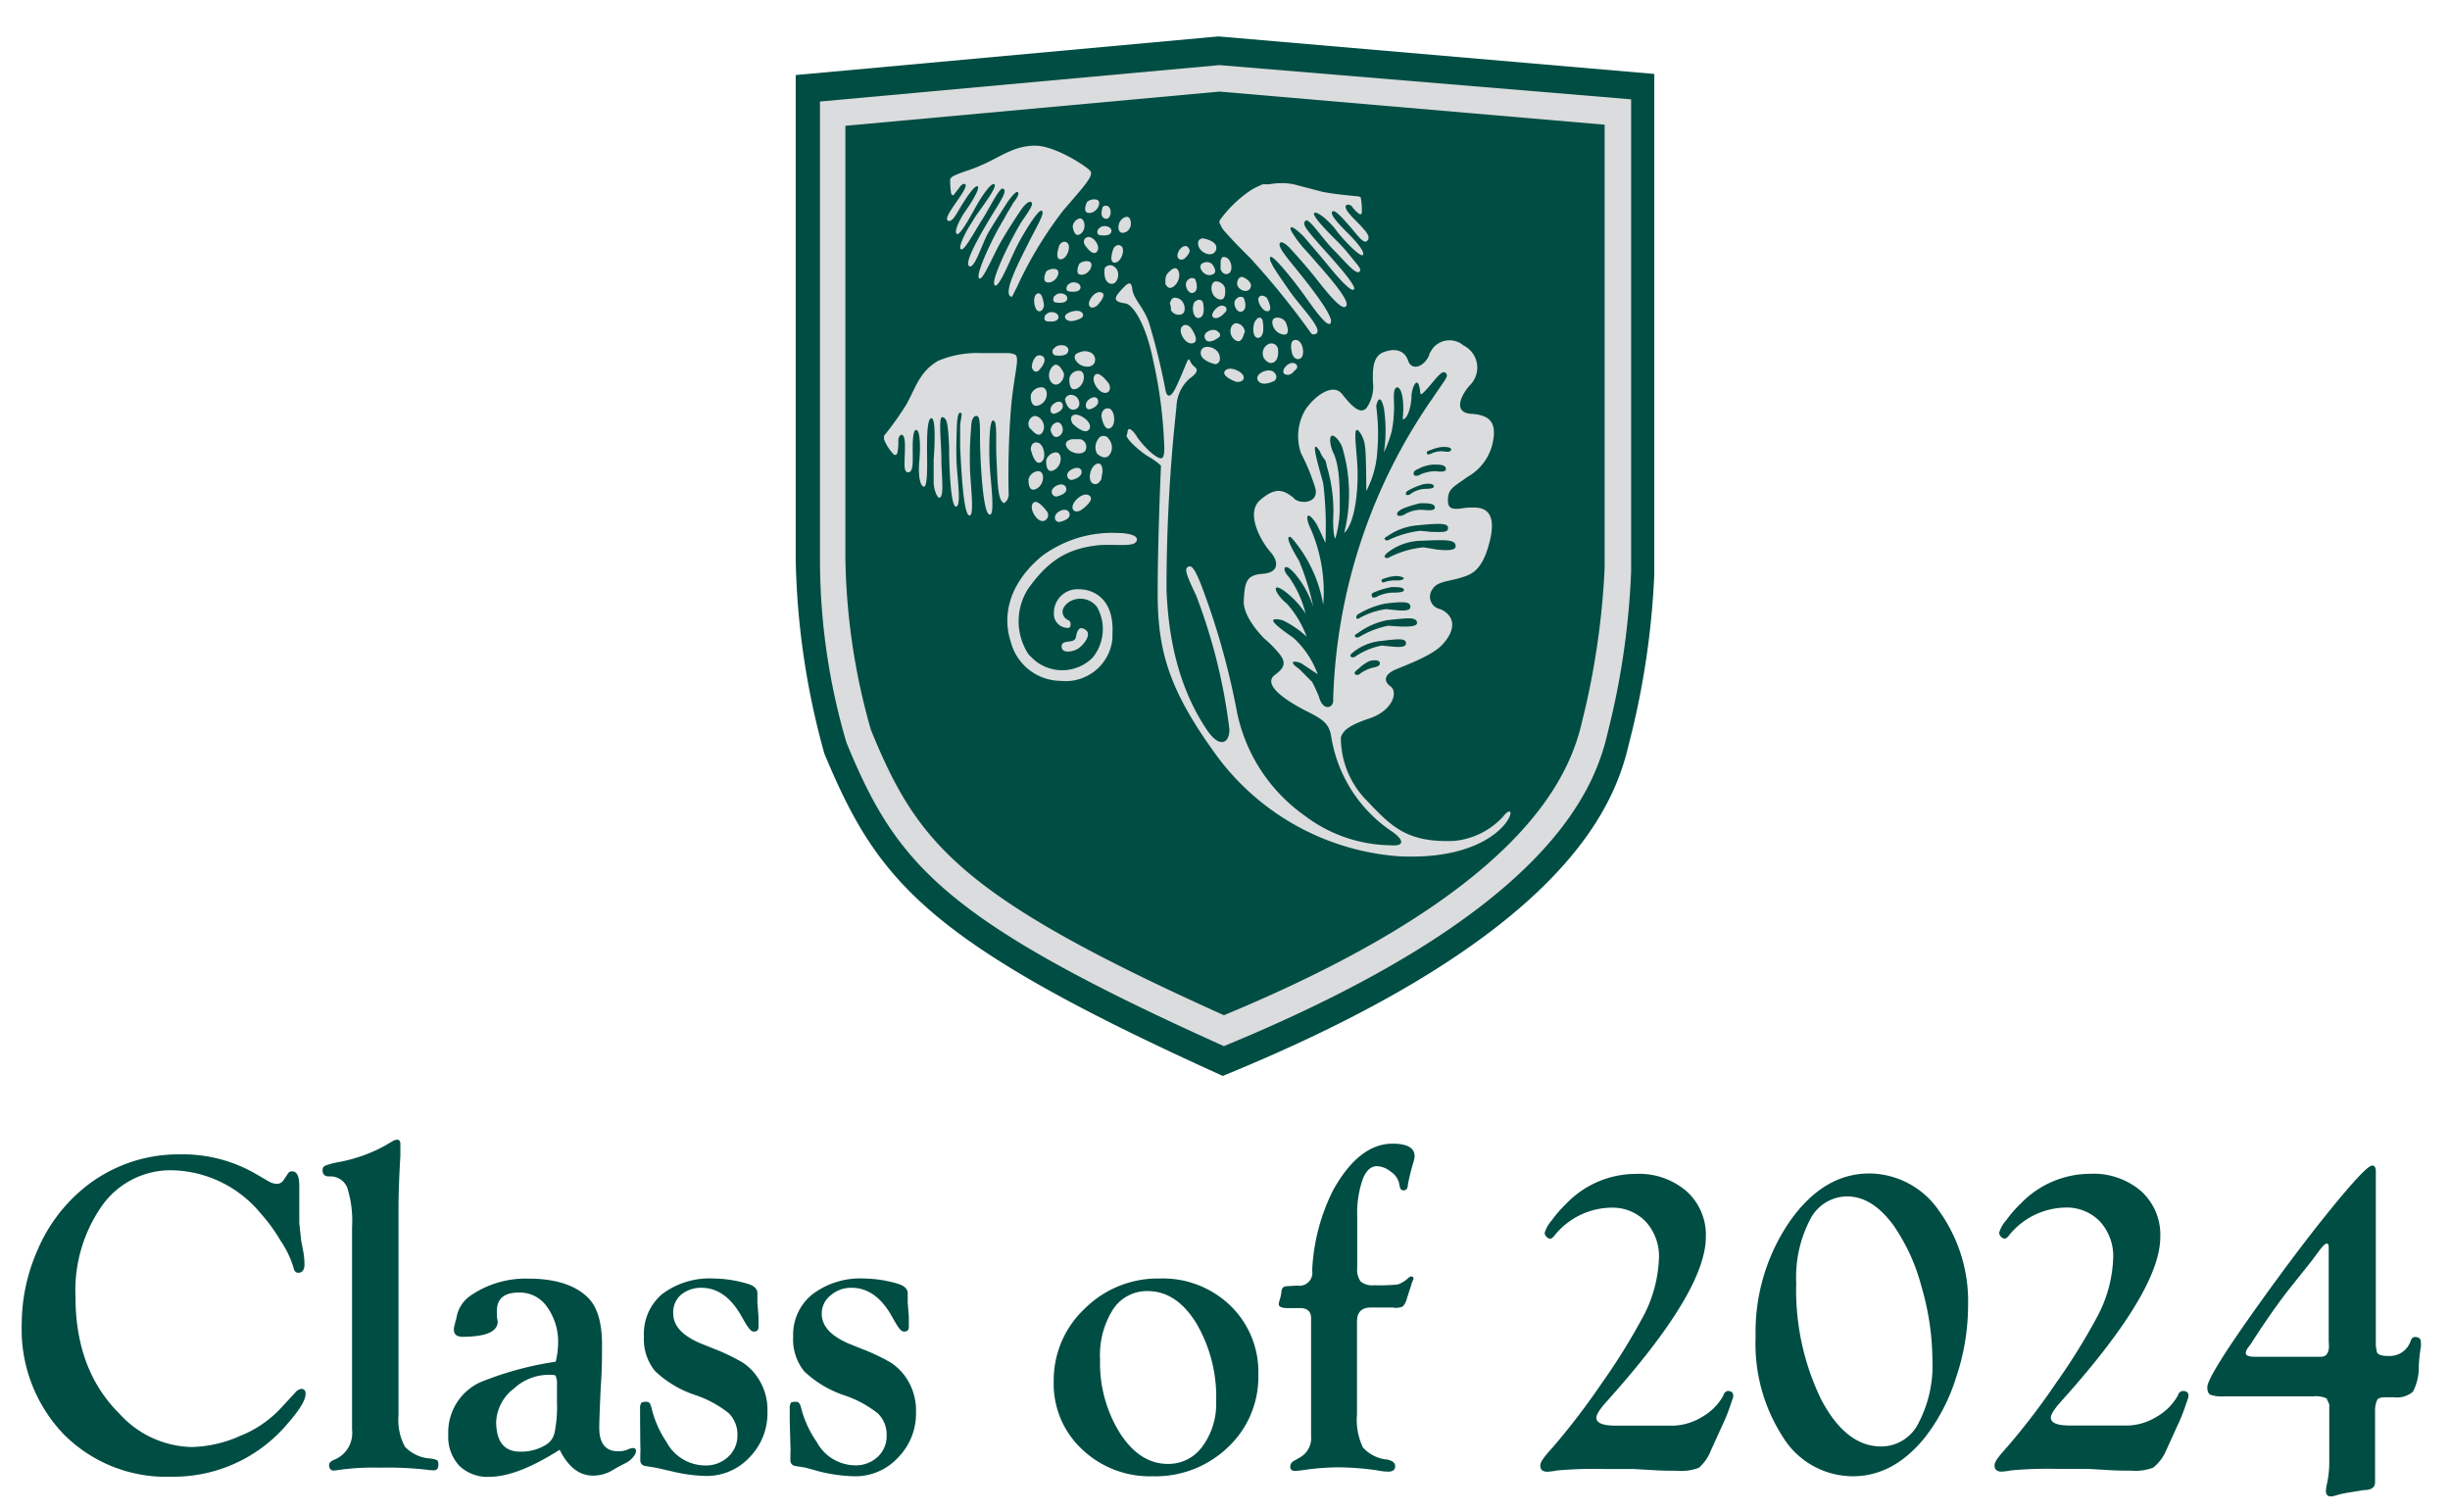
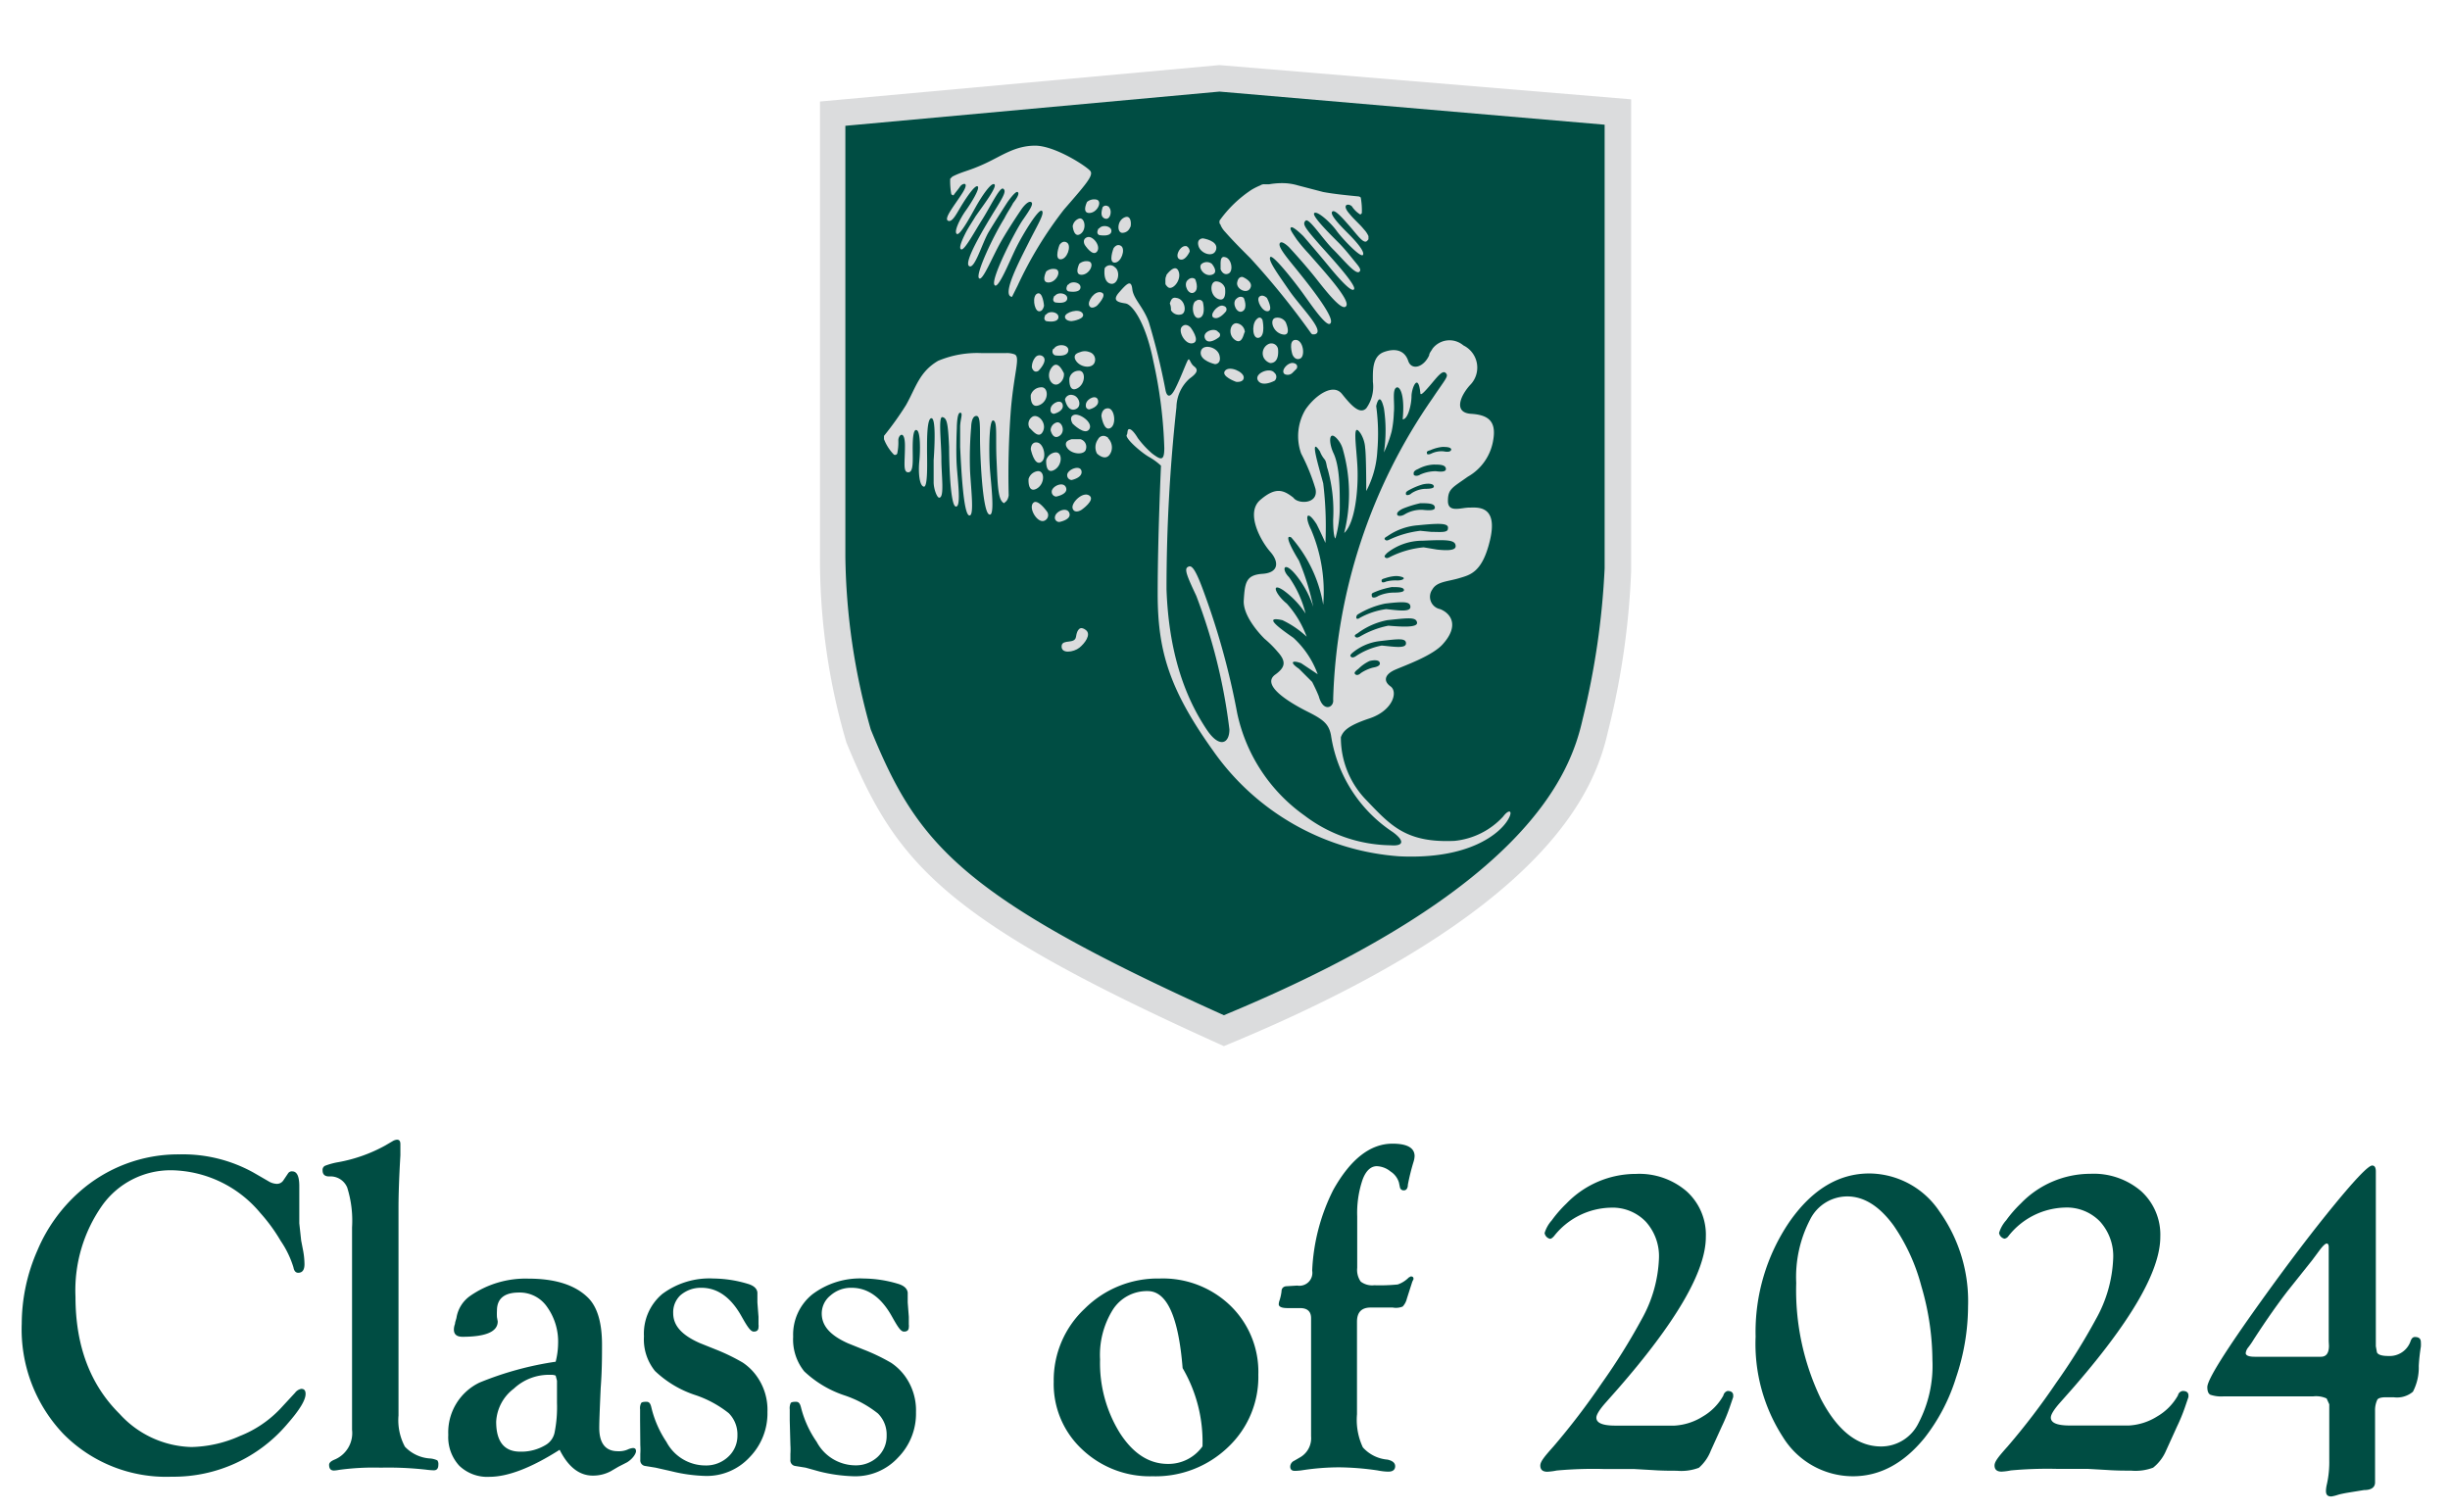
<svg xmlns="http://www.w3.org/2000/svg" id="Layer_1" data-name="Layer 1" viewBox="0 0 222 137">
  <defs>
    <style>.cls-1{fill:#004d43;}.cls-2{fill:#dbdcdd;}</style>
  </defs>
-   <path class="cls-1" d="M74.7,68.3a70,70,0,0,1-2.6-17.6V6.8l38.3-3.5,39.5,3.4V52a73.5,73.5,0,0,1-2.3,15.4c-1.3,5.6-5.7,17.4-36.8,30.1-27-12.2-31.3-17.7-36.1-29.2" />
  <path class="cls-2" d="M76.7,67.3a58.64,58.64,0,0,1-2.4-16.7V9.2l36.2-3.3L147.8,9V51.8a70.45,70.45,0,0,1-2.1,14.5c-1.2,5.3-5.4,16.4-34.8,28.5C85.3,83.3,81.2,78.2,76.7,67.3" />
  <path class="cls-1" d="M78.9,66.1a59.61,59.61,0,0,1-2.3-15.7v-39l33.9-3.1,34.9,3V51.5a70.77,70.77,0,0,1-2,13.7c-1.1,4.9-5,15.4-32.5,26.8-24-10.8-27.8-15.6-32-25.9" />
  <path class="cls-2" d="M119.5,63.1c-.2-.5-.4-.9-.6-1.3l-1.2-1.2c-.9-.6-.6-.8.2-.5l1.5,1a8.34,8.34,0,0,0-2.2-3.3c-1.3-.9-2.8-2-1-1.6a8.55,8.55,0,0,1,2.2,1.5,9.23,9.23,0,0,0-1.8-3c-1-.8-1.5-2-.3-1.2a8,8,0,0,1,2,2.1,9.88,9.88,0,0,0-1.5-3.3c-.8-.8-.4-1.7,1,.3A9,9,0,0,1,119,55a22.53,22.53,0,0,0-1.3-4.2c-.8-1.3-1.3-2.4-.7-2.1a12.39,12.39,0,0,1,2.9,6.1,14.36,14.36,0,0,0-1.1-6.8c-.6-1.2-.4-1.9.5-.5.5,1,.8,1.7.8,1.7a32.52,32.52,0,0,0-.2-5.4c-.4-1.5-1.3-4.4-.3-2.9a2.51,2.51,0,0,0,.4.7c.2.2.2.7.3.9a14.15,14.15,0,0,1,.5,4.6c0,1.6.2,1.7.2,1.7a10.32,10.32,0,0,0,.4-3c0-1.5,0-3.6-.6-4.8-.4-.9-.4-2,.3-1.3a2.38,2.38,0,0,1,.6,1.1,14.66,14.66,0,0,1,.1,7.5c1-.9,1.3-4,1.2-6s-.5-4.2.3-3a2.84,2.84,0,0,1,.4,1.3c.1.7.1,3.9.1,3.9a8.79,8.79,0,0,0,1-3.6,18.6,18.6,0,0,0-.1-4.1s.3-1.5.7.2a13.41,13.41,0,0,1,0,4,10.66,10.66,0,0,0,.7-1.9,9.85,9.85,0,0,0,.2-1.7c.1-.9-.2-2.2.3-2.3.3,0,.7.8.5,2.9.5,0,.8-1.4.8-2.1s.6-2.2.8-.3c0,.3.3,0,.9-.7s1.1-1.4,1.4-1.1,0,.5-1.2,2.3a50.26,50.26,0,0,0-9,27.3c.1.7-.9,1.2-1.3-.3m12-22.4c0,.2-.2.3-.7.2a2.15,2.15,0,0,0-1.1.2c-.2.1-.4.1-.4,0s-.1-.2.3-.3a3.54,3.54,0,0,1,1.1-.3c.3,0,.7,0,.8.2m-2.8,4.9c.6,0,1.2,0,1.3.3s-.2.4-1.1.3a2.93,2.93,0,0,0-1.6.4c-.3.2-.7.2-.7,0,0,0-.1-.2.5-.5a9.83,9.83,0,0,1,1.6-.5m-.2-3.1a3.26,3.26,0,0,1,1.4-.4c.5,0,1,0,1.1.3s-.2.4-.9.3a3.53,3.53,0,0,0-1.4.3c-.3.2-.6.1-.6,0s-.1-.3.4-.5m.4,1.4c.4-.1.9-.1,1,.1s-.1.3-.8.3a2.45,2.45,0,0,0-1.2.4c-.2.2-.5.2-.5.1s-.1-.2.3-.4a6.12,6.12,0,0,1,1.2-.5m2.3,4c0,.4-.7.3-1.5.3l-1-.1a9,9,0,0,0-2.8.8c-.2.1-.3.1-.4,0s0-.2.2-.3a5.58,5.58,0,0,1,2.8-1c2-.2,2.8-.2,2.7.3m.7,1.6c0,.4-.8.4-1.7.3l-1.2-.2a8.51,8.51,0,0,0-3.1.9c-.2.1-.3.1-.4,0s0-.2.2-.4a5.17,5.17,0,0,1,3.2-1.1c2.2-.1,3-.1,3,.5m-6.4,5.2c1.7-.2,2.3-.2,2.3.3s-1.2.3-2.2.2a6.81,6.81,0,0,0-2.4.8c-.1.1-.3.1-.3,0a.37.37,0,0,1,.1-.3,7.71,7.71,0,0,1,2.5-1m0-2.3a3.55,3.55,0,0,1,1-.2c.3,0,.7.1.7.2s-.2.2-.6.2a3.4,3.4,0,0,0-1,.1c-.2.1-.4.1-.4,0s-.1-.2.3-.3m.6.8c.5,0,1,0,1.1.2s-.2.3-.9.3a3.53,3.53,0,0,0-1.4.3c-.3.2-.6.2-.6,0s-.1-.2.4-.4.9-.3,1.4-.4m-.3,3.5a8.25,8.25,0,0,0-2.6,1c-.2.1-.3.1-.4,0s0-.2.2-.3a6.6,6.6,0,0,1,2.7-1.2c1.9-.2,2.6-.3,2.7.2s-1.4.4-2.6.3m-.6,1.8a6.43,6.43,0,0,0-2.4,1c-.2.1-.3.1-.4,0s0-.2.1-.3a4.72,4.72,0,0,1,2.5-1.1c1.7-.2,2.4-.3,2.4.2s-1.1.3-2.2.2m-.8,2a3.7,3.7,0,0,0-1.1.5c-.2.2-.4.2-.5.1s-.1-.2.3-.5a3.59,3.59,0,0,1,1-.7c.4-.1.8-.1.9.1s0,.4-.6.5M136.2,74a6.91,6.91,0,0,1-4.4,2.2c-4.4.2-5.8-1.4-8-3.7a8.1,8.1,0,0,1-2.3-5.7c.2-.5.5-1,2.6-1.7s2.6-2.4,1.9-2.9-.5-1.1.4-1.5,3.5-1.3,4.4-2.4c1.4-1.6.7-2.7-.3-3.1a1.14,1.14,0,0,1-.7-1.8c.4-.7,1.4-.7,2.4-1s2.1-.5,2.8-3.4c.8-3.3-1.2-3-1.9-3s-1.9.5-1.9-.6.4-1.2,1.8-2.2a4.65,4.65,0,0,0,2.3-3.3c.3-1.7-.4-2.3-2-2.4s-1-1.6-.1-2.6a2.24,2.24,0,0,0-.6-3.6,1.94,1.94,0,0,0-2.8.3c-.1.2-.3.4-.3.6-.5,1.1-1.6,1.4-1.9.5s-1.1-1.2-2.2-.8-1,1.8-1,2.7a3.35,3.35,0,0,1-.6,2.4c-.6.6-1.4-.3-2.2-1.3s-2.4.1-3.3,1.4a4.7,4.7,0,0,0-.4,4,17.88,17.88,0,0,1,1.3,3.2c.3,1.4-1.6,1.4-2,.8-.9-.7-1.6-1-3,.2s.1,3.8.9,4.7.8,1.9-.7,2-1.6.8-1.7,2.4,1.9,3.5,1.9,3.5a9.77,9.77,0,0,1,1.2,1.2c.8.9.6,1.4-.2,2-1.5,1,1.5,2.7,2.9,3.4s1.9,1.1,2.1,2.1a12.78,12.78,0,0,0,5.6,8.8c1.1.8,1,1.3-.2,1.2a13.16,13.16,0,0,1-7.8-2.7,15.25,15.25,0,0,1-6.1-9.3,67.58,67.58,0,0,0-3-10.9c-.9-2.5-1.2-2.5-1.5-2.3s0,.9.8,2.6a51,51,0,0,1,3,12.1c0,1.3-.9,1.7-2,.1-2.1-3.1-3.5-7.2-3.7-12.8a152,152,0,0,1,.9-16.5,3.55,3.55,0,0,1,1.2-2.6c.7-.5.8-.8.4-1.1s-.4-.9-.6-.5-.6,1.5-1.1,2.5-.8.7-.9.1a60.35,60.35,0,0,0-1.5-6.1c-.5-1.4-1.4-2.1-1.5-3s-.5-.5-1.2.3,0,.9.6,1,1.8,1.7,2.5,5.2a41.65,41.65,0,0,1,1,7.9c0,1.2-.3,1.1-1.1.5a8.64,8.64,0,0,1-1.3-1.4s-.4-.7-.7-.8-.2.4-.3.5c-.2.3,1.3,1.6,2,2a5.65,5.65,0,0,1,1.1.8s-.3,6.5-.3,11.6,1,8.6,5,14.2a22.56,22.56,0,0,0,16.9,9.6c6.4.3,9-2.1,9.7-3.1s.3-1.3-.3-.5" />
-   <path class="cls-2" d="M101.3,48.3a10.66,10.66,0,0,0-6.9,2.1c-3,2.5-3.6,5.4-2.8,7.8a4.71,4.71,0,0,0,4.5,3.5,4.26,4.26,0,0,0,4.7-3.8v-.4c.2-3.3-1.8-4.1-3-4.1a2.14,2.14,0,0,0-2.3,2v.1a1.26,1.26,0,0,0,1.2,1.4c.4.1.4-.6.1-.7s-1-.8,0-1.6a1.9,1.9,0,0,1,2.6.4,4.08,4.08,0,0,1-.4,4.6,3.9,3.9,0,0,1-5.4.1l-.4-.4a5.45,5.45,0,0,1,0-6c1.8-2.5,3.5-3.6,6.4-3.9,1.7-.1,3.2.2,3.4-.4s-1.2-.7-1.7-.7" />
  <path class="cls-2" d="M91.7,26.9l.5-1A35.39,35.39,0,0,1,96.4,19c2-2.3,2.7-3.1,2.4-3.5s-3.2-2.3-5-2.3-3,.9-4.5,1.6-2,.7-3,1.2l-.2.2a6.6,6.6,0,0,0,.1,1.4.35.35,0,0,0,.2.1c.2-.3.4-.5.6-.8s.9-.5.2.6-1.7,2.3-1.3,2.5.8-.7,1.3-1.5,1.2-1.8,1.4-1.6-.6,1.5-1.1,2.2-1.1,1.9-.8,2.1,1.4-1.9,1.8-2.6,1.3-2.1,1.6-1.9-1,1.9-1.7,2.9c-.3.5-.7,1.1-.9,1.5s-.7,1.4-.4,1.5S88.3,21,89,19.9s1.6-3,1.9-2.8.1.6-.9,2.2c-.6,1-2.7,4.4-2.2,4.8S89,22,89.6,21s1.7-2.7,1.7-2.7.7-1,.9-.9,0,.5-.4,1c-.2.4-.5.8-.8,1.4-1,1.6-2.6,5-2.3,5.4s1.2-1.9,2-3.3,1.9-3,1.9-3,.5-.7.8-.6,0,.6-.7,1.6-2.9,5.3-2.6,5.9,1.4-2.2,2-3.4,2-3.5,2.3-3.3S94,20.4,93.2,22s-2.5,4.8-1.5,4.9" />
  <path class="cls-2" d="M98.3,22.2s-.3-.5.2-.7,1.3.8.9,1.3-1.1-.6-1.1-.6" />
  <path class="cls-2" d="M99.4,27.7s-.5.4-.7,0,.5-1.4,1.1-1.2-.4,1.2-.4,1.2" />
  <path class="cls-2" d="M97.1,29.1s-.6,0-.6-.4,1.3-.8,1.6-.3-.9.7-1,.7" />
  <path class="cls-2" d="M94.8,29.1c-.2-.1-.2-.3-.1-.5a.1.1,0,0,1,.1-.1c.3-.4,1.2-.2,1.1.3s-1.1.3-1.1.3" />
  <path class="cls-2" d="M96.8,26.4c-.2-.1-.2-.3-.1-.5a.1.1,0,0,1,.1-.1c.3-.4,1.2-.2,1.1.3s-1.1.3-1.1.3" />
  <path class="cls-2" d="M99.9,18.8a.35.35,0,0,1,.5-.1.1.1,0,0,1,.1.1c.3.3.1,1.2-.4,1s-.2-.9-.2-1" />
  <path class="cls-2" d="M96,22.2s.3-.5.7-.2,0,1.5-.6,1.5-.1-1.3-.1-1.3" />
  <path class="cls-2" d="M94.8,24.6a1,1,0,0,1,.9-.2c.5.2,0,1.2-.7,1.2s-.2-1-.2-1" />
  <path class="cls-2" d="M97.8,23.9a1,1,0,0,1,.9-.2c.5.2,0,1.2-.7,1.2s-.2-1-.2-1" />
  <path class="cls-2" d="M98.5,18.3a1,1,0,0,1,.9-.2c.5.2,0,1.2-.7,1.2s-.2-1-.2-1" />
  <path class="cls-2" d="M102.4,20.6a.75.75,0,0,1-.7.5c-.5,0-.5-1.1.2-1.4s.6.9.5.9" />
  <path class="cls-2" d="M99.6,21.3c-.2-.1-.2-.3-.1-.5a.1.1,0,0,1,.1-.1c.3-.4,1.2-.2,1.1.3s-1.1.3-1.1.3" />
  <path class="cls-2" d="M95.6,27.4c-.2-.1-.2-.3-.1-.5a.1.1,0,0,1,.1-.1c.3-.4,1.2-.2,1.1.3s-1.1.3-1.1.3" />
  <path class="cls-2" d="M94.6,27.7s-.1.6-.5.5-.6-1.4-.1-1.6.6,1.1.6,1.1" />
  <path class="cls-2" d="M97.2,20.5a.86.86,0,0,1,.6-.7c.5-.1.7,1,.1,1.4s-.7-.7-.7-.7" />
  <path class="cls-2" d="M100.1,24.3a.59.59,0,0,1,.9-.1c.6.4.3,1.7-.4,1.5s-.5-1.4-.5-1.4" />
  <path class="cls-2" d="M100.9,22.5s.3-.5.7-.2,0,1.5-.6,1.5-.1-1.3-.1-1.3" />
  <path class="cls-2" d="M91.4,44.9a77.61,77.61,0,0,1,.2-7.8c.3-3.5.9-4.8.3-5a2,2,0,0,0-.8-.1H89a9.15,9.15,0,0,0-4,.7c-1.7,1-2,2.4-2.9,4a28.32,28.32,0,0,1-2,2.8v.3a4.19,4.19,0,0,0,.9,1.4.22.22,0,0,0,.3-.1,4.87,4.87,0,0,0,.1-1.2c0-.5.6-1,.6.5s-.2,2.4.3,2.4.4-1.1.4-2.2.1-1.8.4-1.6.3,1.8.2,2.8,0,2.2.4,2.3.3-2.4.3-3.4,0-2.8.4-2.8.3,2.4.2,3.8v2c0,.6.3,1.4.5,1.4.5,0,.2-2,.2-3.5s-.3-3.9.1-3.8.5.5.6,2.7c0,1.3.1,5.3.6,5.4s.2-2.2.1-3.6,0-3.5,0-3.5,0-1.4.3-1.4,0,.6,0,1.3v1.8c.1,2.1.3,6,.8,6.2s.2-2.2.1-4a32.67,32.67,0,0,1,.1-4s0-.9.4-1,.4.6.4,2,.2,6.5.8,6.9.2-2.7.1-4.1-.1-4.5.3-4.4.2,1.5.3,3.6.1,3.7.7,3.9c0-.1.3-.1.4-.7" />
  <path class="cls-2" d="M97.2,38.4s-.4-.6.1-.8,1.8.7,1.4,1.3-1.5-.5-1.5-.5" />
-   <path class="cls-2" d="M99.8,43.4s-.3.7-.8.4-.2-1.7.5-1.8c.3,0,.4.3.4.7,0,.2-.1.5-.1.7" />
  <path class="cls-2" d="M98,46.2s-.6.4-.8-.1.9-1.6,1.5-1.2-.7,1.3-.7,1.3" />
  <path class="cls-2" d="M96,47.3a.39.39,0,0,1-.4-.5c.1-.5,1.1-.9,1.3-.3s-.9.8-.9.8" />
  <path class="cls-2" d="M97.1,43.5a.43.43,0,0,1-.4-.4V43c.1-.5,1.2-.9,1.3-.3s-.9.8-.9.8" />
  <path class="cls-2" d="M94.1,33.6s-.4.3-.6-.3a1.4,1.4,0,0,1,.3-.9.49.49,0,0,1,.7-.1c.5.4-.4,1.3-.4,1.3" />
  <path class="cls-2" d="M96.5,36.2a.56.56,0,0,1,.7-.4c.6.1.9,1.1.2,1.3s-.9-.9-.9-.9" />
  <path class="cls-2" d="M93.4,40.7s0-.7.6-.6.9,1.5.3,1.8-.9-1.2-.9-1.2" />
  <path class="cls-2" d="M93.2,43.4a1,1,0,0,1,.8-.7c.7-.1.7,1.2-.1,1.6s-.7-.9-.7-.9" />
  <path class="cls-2" d="M94.8,41.7a1,1,0,0,1,.8-.7c.7-.1.7,1.2-.1,1.6s-.7-.9-.7-.9" />
  <path class="cls-2" d="M93.4,35.8a1,1,0,0,1,.9-.7c.7-.1.8,1.2-.1,1.6s-.8-.9-.8-.9" />
  <path class="cls-2" d="M98.7,31.9a.71.71,0,0,1,.5.9c-.2.7-1.5.5-1.8-.3-.1-.4.2-.5.5-.6a1.1,1.1,0,0,1,.8,0" />
  <path class="cls-2" d="M96.4,33.8a1,1,0,0,1-.5,1c-.6.3-1.2-.7-.6-1.5s1.1.6,1.1.5" />
  <path class="cls-2" d="M95.5,37.5s-.4,0-.3-.5,1-.9,1.1-.3S95.5,37.5,95.5,37.5Z" />
  <path class="cls-2" d="M95.7,45a.43.43,0,0,1-.4-.4v-.1c.1-.5,1.1-.9,1.3-.3s-.9.8-.9.8" />
  <path class="cls-2" d="M94.9,46.4a.55.55,0,0,1-.3.8c-.6.2-1.4-1.1-1-1.6s1.3.8,1.3.8" />
  <path class="cls-2" d="M93.3,38.8a.75.75,0,0,1,.2-1c.5-.4,1.4.5,1,1.3s-1.1-.3-1.2-.3Z" />
  <path class="cls-2" d="M99.4,41.1a1.23,1.23,0,0,1,.1-1.3.54.54,0,0,1,.8-.2.1.1,0,0,1,.1.1,1.2,1.2,0,0,1,.3,1.2c-.4,1.1-1.3.2-1.3.2" />
  <path class="cls-2" d="M99.8,37.7s0-.7.6-.7.8,1.5.2,1.8-.8-1.1-.8-1.1" />
  <path class="cls-2" d="M119.1,30.3H119c-.1,0-.1,0-.2-.1a71.08,71.08,0,0,0-5.5-6.8c-.8-.8-1.6-1.6-2.3-2.4a2.09,2.09,0,0,1-.4-.6c0-.1-.1-.1-.1-.2V20a11,11,0,0,1,2.9-2.8,5.94,5.94,0,0,1,.8-.4.6.6,0,0,1,.4-.1h.4a6.6,6.6,0,0,1,1.4-.1,5,5,0,0,1,1.2.2l2.3.6c1.1.2,2.2.3,3.2.4a.35.35,0,0,1,.2.1,6.6,6.6,0,0,1,.1,1.4s-.1.2-.2.1a2.34,2.34,0,0,1-.7-.7c-.3-.3-1-.2-.2.7.4.5.9.9,1.3,1.4a2.09,2.09,0,0,1,.4.6v.2c0,.1,0,.1-.1.2-.3.4-.9-.5-1.6-1.3s-1.4-1.6-1.6-1.3.9,1.4,1.5,2,1.5,1.6,1.3,1.9-1.9-1.5-2.4-2.2-1.7-1.8-2-1.6,1.3,1.8,2.2,2.7c.4.4.9,1,1.3,1.5s.8.9.6,1.1c-.3.4-1.4-1-2.4-2s-2.2-2.9-2.5-2.6-.1.6,1.3,2.2c.8.9,3.3,3.6,3.1,4s-1.5-1.1-2.4-2.2-2.2-2.6-2.2-2.6-.9-.9-1.1-.8.1.5.5,1.1a15,15,0,0,0,1.1,1.3c1.3,1.5,3.7,4.1,3.4,4.7s-1.6-1-2.7-2.4-2.5-2.9-2.5-2.9-.6-.6-.8-.4.1.7.9,1.7,3.9,4.7,3.7,5.5-1.8-1.6-2.6-2.7-2.7-3.5-2.9-3.2.6,1.4,1.7,3,3.4,3.8,2.3,4" />
  <path class="cls-2" d="M111.1,28.2s.2-.4-.3-.5-1.3.9-.8,1.1,1.1-.6,1.1-.6" />
  <path class="cls-2" d="M112,34.6s.7.1.7-.4-1.3-1.1-1.7-.6,1,1,1,1" />
  <path class="cls-2" d="M115.8,31.6a.61.61,0,0,0-.9-.4.93.93,0,0,0-.4,1.2,1,1,0,0,0,.6.5c.9,0,.7-1.3.7-1.3" />
  <path class="cls-2" d="M117.5,33.4s.2-.4-.3-.5-1.2.7-.8,1a.62.62,0,0,0,.7-.1l.4-.4" />
  <path class="cls-2" d="M115.5,34.5a.48.48,0,0,0,0-.7l-.1-.1c-.5-.4-1.8.2-1.4.8s1.5,0,1.5,0" />
  <path class="cls-2" d="M107.8,22.8a.55.55,0,0,0-.3-.5h-.1c-.5,0-1,1-.5,1.2S107.8,22.8,107.8,22.8Z" />
  <path class="cls-2" d="M108.3,25.3s-.3-.3-.7.1.1,1.4.6,1.1.1-1.2.1-1.2" />
  <path class="cls-2" d="M114.8,27s-.4-.4-.7-.1.3,1.4.8,1.3-.1-1.2-.1-1.2" />
  <path class="cls-2" d="M116.5,29.2a.87.87,0,0,0-.9-.4c-.6.1-.3,1.3.6,1.5s.3-1.1.3-1.1" />
  <path class="cls-2" d="M112.8,30.1a.85.85,0,0,0-.7-.8c-.6-.1-.9,1-.2,1.5s.8-.7.9-.7" />
  <path class="cls-2" d="M109.8,23.9a.75.75,0,0,0-.9,0c-.4.3.2,1.2.9,1s0-1,0-1" />
  <path class="cls-2" d="M105.7,24.9c0,.1-.1.2-.1.4v.4c0,.1.1.2.2.3.4.4,1.3-.6,1-1.4s-1.1.3-1.1.3" />
  <path class="cls-2" d="M106.1,28.1a.81.81,0,0,0,.9.4c.6-.1.4-1.4-.4-1.5-.4-.1-.5.2-.6.5a1.27,1.27,0,0,1,.1.6" />
  <path class="cls-2" d="M109,27.4a.37.37,0,0,0-.5-.2c-.1,0-.1.1-.2.1-.4.4-.2,1.7.4,1.5s.3-1.4.3-1.4" />
  <path class="cls-2" d="M114.4,29s-.2-.5-.6,0-.3,1.8.3,1.6.3-1.6.3-1.6" />
  <path class="cls-2" d="M117.1,32.1s.2.6.7.4.3-1.7-.4-1.7-.3,1.3-.3,1.3" />
  <path class="cls-2" d="M111,26.1a.87.87,0,0,0-.8-.6c-.6,0-.6,1.3.2,1.6s.6-1,.6-1" />
  <path class="cls-2" d="M110.1,33s.6,0,.4-.8-1.6-1.1-1.7-.3,1.3,1.1,1.3,1.1" />
  <path class="cls-2" d="M107.9,29.7s-.4-.5-.8-.1.3,1.7,1,1.5-.2-1.4-.2-1.4" />
  <path class="cls-2" d="M96.2,58.5c.1-.6,1.2-.1,1.3-.8s.4-1,.9-.6-.1,1.2-.6,1.6-1.7.6-1.6-.2" />
  <path class="cls-2" d="M97.9,39.8a.72.72,0,0,1,.5.9c-.1.6-1.5.5-1.8-.3-.1-.4.2-.5.5-.6h.8" />
  <path class="cls-2" d="M95.2,39a.75.75,0,0,1,.5-.7c.5-.2.9.8.3,1.2s-.8-.5-.8-.5" />
  <path class="cls-2" d="M98.7,37.1s-.4,0-.3-.5,1-.9,1.1-.3-.8.8-.8.8" />
  <path class="cls-2" d="M96.9,34.3a.85.85,0,0,1,.8-.7c.7-.1.7,1.2-.1,1.6s-.7-.9-.7-.9" />
  <path class="cls-2" d="M95.6,32.2a.37.37,0,0,1-.2-.5.1.1,0,0,1,.1-.1c.3-.5,1.4-.4,1.3.2s-1.2.4-1.2.4" />
-   <path class="cls-2" d="M100.5,34.8s.3.7-.3.8-1.4-1.1-1-1.6,1.3.8,1.3.8" />
  <path class="cls-2" d="M112.6,25.1s-.4-.1-.5.5.9,1.1,1.2.5-.7-1-.7-1" />
  <path class="cls-2" d="M109,21.6s-.6,0-.4.7,1.4,1.1,1.6.3-1.2-1-1.2-1" />
  <path class="cls-2" d="M110.4,30.6a.28.28,0,0,0,0-.5l-.1-.1c-.4-.3-1.4.1-1.1.7s1.2-.1,1.2-.1" />
  <path class="cls-2" d="M110.6,24.4s.2.6.7.4.3-1.4-.3-1.5c-.3-.1-.4.2-.4.5s0,.4,0,.6" />
  <path class="cls-2" d="M112.7,27s-.3-.3-.7.1.1,1.4.6,1.1.1-1.2.1-1.2" />
  <path class="cls-1" d="M16.27,104.61a13.18,13.18,0,0,1,6.7,1.65l1.35.78a1.55,1.55,0,0,0,.74.24.69.69,0,0,0,.62-.32l.43-.64a.4.4,0,0,1,.37-.17c.43,0,.64.45.64,1.34l0,1.5v1.87l.17,1.56.18.93a7,7,0,0,1,.12,1.21q0,.78-.57.78c-.22,0-.37-.16-.43-.49a8.78,8.78,0,0,0-1.15-2.39,15.66,15.66,0,0,0-1.86-2.55,10.69,10.69,0,0,0-8-3.86,7.61,7.61,0,0,0-6.32,3.19,13.37,13.37,0,0,0-2.42,8.28q0,6.65,4,10.61a9.09,9.09,0,0,0,6.5,3,11.26,11.26,0,0,0,4.4-1,10.19,10.19,0,0,0,3.66-2.47l1.34-1.45a.9.9,0,0,1,.56-.35c.26,0,.39.14.39.46,0,.56-.55,1.46-1.63,2.69a13.49,13.49,0,0,1-10.5,4.81,13.08,13.08,0,0,1-9.81-3.87,13.74,13.74,0,0,1-3.78-10,16.56,16.56,0,0,1,1.42-6.64,14.66,14.66,0,0,1,3.78-5.28A13.5,13.5,0,0,1,16.27,104.61Z" />
  <path class="cls-1" d="M36.11,109.44v18.15l0,.68a5.08,5.08,0,0,0,.58,2.83A3.43,3.43,0,0,0,39,132.17a1.94,1.94,0,0,1,.63.17.6.6,0,0,1,.09.4c0,.34-.14.5-.41.5a6.74,6.74,0,0,1-.72-.06A30.94,30.94,0,0,0,34.5,133a23.23,23.23,0,0,0-3.77.2,3.08,3.08,0,0,1-.47.06c-.29,0-.44-.17-.44-.52,0-.18.17-.34.52-.48a2.6,2.6,0,0,0,1.56-2.69l0-1.19,0-.56V111.22a10,10,0,0,0-.44-3.61,1.64,1.64,0,0,0-1.63-1c-.4,0-.6-.18-.6-.55a.41.41,0,0,1,.23-.42,6.4,6.4,0,0,1,1.23-.33,13.94,13.94,0,0,0,4.21-1.5l.7-.41a.89.89,0,0,1,.37-.12c.21,0,.31.12.31.41s0,.49,0,1C36.17,106.6,36.11,108.17,36.11,109.44Z" />
  <path class="cls-1" d="M50.35,123.4a7,7,0,0,0,.22-1.61,5.41,5.41,0,0,0-1-3.36,3,3,0,0,0-2.54-1.3c-1.32,0-2,.54-2,1.64a5.65,5.65,0,0,0,0,.59l.07.39c0,.92-1.06,1.39-3.19,1.39q-.82,0-.78-.72a1.48,1.48,0,0,1,.1-.45c0-.15.08-.33.13-.54a3,3,0,0,1,1.25-2,8.8,8.8,0,0,1,5.26-1.56c2.37,0,4.15.54,5.32,1.64.91.83,1.36,2.28,1.36,4.35,0,1,0,2.35-.12,3.92-.08,1.81-.13,3-.13,3.61,0,1.41.57,2.12,1.69,2.12a2,2,0,0,0,.88-.15,1.52,1.52,0,0,1,.48-.14c.19,0,.28.09.28.29s-.26.66-.8,1l-.8.41-.7.41a3.4,3.4,0,0,1-1.62.39c-1.21,0-2.22-.78-3-2.34q-3.83,2.44-6.35,2.45a3.67,3.67,0,0,1-2.74-1,3.82,3.82,0,0,1-1-2.8,5,5,0,0,1,2.83-4.74A29.38,29.38,0,0,1,50.35,123.4Zm-.42,1.19a4.64,4.64,0,0,0-3.37,1.25,4,4,0,0,0-1.6,3c0,1.8.73,2.71,2.18,2.71a4.28,4.28,0,0,0,2.36-.64,1.7,1.7,0,0,0,.76-1.13,11.67,11.67,0,0,0,.21-2.65l0-1.58v-.43l-.12-.46A.91.91,0,0,0,49.93,124.59Z" />
  <path class="cls-1" d="M64.66,115.86a11.08,11.08,0,0,1,3.06.47c.57.16.87.43.91.8l0,.9.1,1.3,0,.7a.8.8,0,0,1,0,.24c0,.26-.14.4-.43.4s-.59-.46-1.09-1.35q-1.45-2.62-3.66-2.62a2.82,2.82,0,0,0-1.91.69A2.12,2.12,0,0,0,61,119c0,1.14.8,2,2.41,2.71l1.42.57a17.9,17.9,0,0,1,2.46,1.19,4.84,4.84,0,0,1,1.25,1.2,5.23,5.23,0,0,1,1,3.28,5.7,5.7,0,0,1-1.62,4.11,5.28,5.28,0,0,1-4,1.69,14.32,14.32,0,0,1-3.1-.43L59.4,133l-.92-.15a.51.51,0,0,1-.46-.57c0-.11,0-.28,0-.52a6.37,6.37,0,0,0,0-.8L58,128.72l0-1a1,1,0,0,1,.1-.58c.06-.08.22-.11.48-.11s.37.18.45.55a9.58,9.58,0,0,0,1.36,3.09,4,4,0,0,0,3.51,2.13A2.92,2.92,0,0,0,66,132a2.58,2.58,0,0,0,.82-1.94,2.72,2.72,0,0,0-.79-2,9.93,9.93,0,0,0-3-1.63,9.65,9.65,0,0,1-3.68-2.19,4.55,4.55,0,0,1-1-3.14A4.7,4.7,0,0,1,60,117.27,7.14,7.14,0,0,1,64.66,115.86Z" />
  <path class="cls-1" d="M78.28,115.86a11.08,11.08,0,0,1,3.06.47c.56.16.86.43.91.8l0,.9.1,1.3,0,.7a.8.8,0,0,1,0,.24c0,.26-.14.4-.44.4s-.58-.46-1.08-1.35q-1.45-2.62-3.67-2.62a2.8,2.8,0,0,0-1.9.69,2.09,2.09,0,0,0-.8,1.64c0,1.14.8,2,2.4,2.71l1.42.57a17.59,17.59,0,0,1,2.47,1.19,5,5,0,0,1,1.25,1.2,5.29,5.29,0,0,1,1,3.28,5.67,5.67,0,0,1-1.63,4.11,5.26,5.26,0,0,1-4,1.69,14.4,14.4,0,0,1-3.11-.43L73,133l-.93-.15a.51.51,0,0,1-.45-.57c0-.11,0-.28,0-.52a6.37,6.37,0,0,0,0-.8l-.06-2.24,0-1a1.11,1.11,0,0,1,.09-.58c.06-.08.22-.11.48-.11s.37.18.46.55A9.52,9.52,0,0,0,74,130.66a4,4,0,0,0,3.52,2.13,2.89,2.89,0,0,0,2-.76,2.55,2.55,0,0,0,.82-1.94,2.68,2.68,0,0,0-.79-2,9.8,9.8,0,0,0-3-1.63,9.81,9.81,0,0,1-3.68-2.19,4.6,4.6,0,0,1-1-3.14,4.69,4.69,0,0,1,1.72-3.82A7.17,7.17,0,0,1,78.28,115.86Z" />
-   <path class="cls-1" d="M105.08,115.86a8.8,8.8,0,0,1,6.41,2.46,8.35,8.35,0,0,1,2.53,6.26,8.73,8.73,0,0,1-2.74,6.56,9.48,9.48,0,0,1-6.84,2.64,8.91,8.91,0,0,1-6.4-2.45,8.09,8.09,0,0,1-2.56-6.13,8.88,8.88,0,0,1,2.81-6.61A9.37,9.37,0,0,1,105.08,115.86ZM104,117a3.66,3.66,0,0,0-3.16,1.68,7.74,7.74,0,0,0-1.16,4.52,12,12,0,0,0,1.8,6.67q1.8,2.79,4.34,2.79a3.78,3.78,0,0,0,3.14-1.59A6.53,6.53,0,0,0,110.2,127a13.22,13.22,0,0,0-1.8-7.09Q106.6,117,104,117Z" />
+   <path class="cls-1" d="M105.08,115.86a8.8,8.8,0,0,1,6.41,2.46,8.35,8.35,0,0,1,2.53,6.26,8.73,8.73,0,0,1-2.74,6.56,9.48,9.48,0,0,1-6.84,2.64,8.91,8.91,0,0,1-6.4-2.45,8.09,8.09,0,0,1-2.56-6.13,8.88,8.88,0,0,1,2.81-6.61A9.37,9.37,0,0,1,105.08,115.86ZM104,117a3.66,3.66,0,0,0-3.16,1.68,7.74,7.74,0,0,0-1.16,4.52,12,12,0,0,0,1.8,6.67q1.8,2.79,4.34,2.79a3.78,3.78,0,0,0,3.14-1.59a13.22,13.22,0,0,0-1.8-7.09Q106.6,117,104,117Z" />
  <path class="cls-1" d="M126.2,118.49h-2c-.83,0-1.24.43-1.24,1.29v8.38a5.88,5.88,0,0,0,.53,3,3.36,3.36,0,0,0,2.23,1.11c.46.1.7.3.7.6s-.2.49-.6.49c-.11,0-.44,0-1-.11a25.51,25.51,0,0,0-3.46-.28,22.32,22.32,0,0,0-3.4.27,4.72,4.72,0,0,1-.64.05c-.27,0-.41-.13-.41-.39a.61.61,0,0,1,.37-.53l.6-.35a2,2,0,0,0,.92-1.86v-10.7c0-.61-.33-.92-1-.92l-.63,0h-.5c-.53,0-.8-.12-.8-.35a1.24,1.24,0,0,1,.08-.37,4.36,4.36,0,0,0,.17-.78c0-.3.18-.46.43-.48l1-.06a1.17,1.17,0,0,0,1.35-1.35,17.93,17.93,0,0,1,1.91-7.32c1.57-2.8,3.36-4.19,5.37-4.19,1.31,0,2,.37,2,1.13a2,2,0,0,1-.1.53,20.07,20.07,0,0,0-.51,2.06c0,.34-.16.51-.35.51a.34.34,0,0,1-.37-.28l-.09-.43a1.8,1.8,0,0,0-.76-1,2.09,2.09,0,0,0-1.24-.48c-.54,0-1,.41-1.3,1.24a9.38,9.38,0,0,0-.48,3.31l0,3.12,0,1.54a1.83,1.83,0,0,0,.32,1.25,1.7,1.7,0,0,0,1.22.33,16.48,16.48,0,0,0,2.13-.07,2.6,2.6,0,0,0,1-.63l.18-.1c.18,0,.26.07.25.25l-.11.23-.49,1.53a1.58,1.58,0,0,1-.38.72A1.61,1.61,0,0,1,126.2,118.49Z" />
  <path class="cls-1" d="M156.54,126.05c.31,0,.48.12.51.35l0,.2-.31.91a16.25,16.25,0,0,1-.72,1.75l-1,2.2a3.94,3.94,0,0,1-1.08,1.55,4.52,4.52,0,0,1-2,.27c-.6,0-1.33,0-2.18-.06l-1.75-.1c-.65,0-1.58,0-2.77,0a36.67,36.67,0,0,0-4.19.14,5.63,5.63,0,0,1-.84.11c-.43,0-.64-.19-.64-.56s.4-.84,1.21-1.75a64.31,64.31,0,0,0,4.35-5.7,56.59,56.59,0,0,0,3.62-5.8,12.16,12.16,0,0,0,1.57-5.49,4.66,4.66,0,0,0-1.2-3.37,4.18,4.18,0,0,0-3.19-1.26,6.72,6.72,0,0,0-5.11,2.57c-.14.16-.26.25-.37.25a.64.64,0,0,1-.49-.52,3,3,0,0,1,.64-1.14,11.24,11.24,0,0,1,1.33-1.53,8.75,8.75,0,0,1,6.31-2.69,6.57,6.57,0,0,1,4.58,1.57,5.3,5.3,0,0,1,1.75,4.15q0,4.65-8.06,13.86l-1,1.13c-.58.65-.86,1.11-.86,1.38,0,.48.57.72,1.72.72l3.36,0,2,0a5.37,5.37,0,0,0,2.57-.83,5,5,0,0,0,1.86-1.9A.53.53,0,0,1,156.54,126.05Z" />
  <path class="cls-1" d="M169.39,106.34a7.71,7.71,0,0,1,6.36,3.46,14,14,0,0,1,2.58,8.57,20.34,20.34,0,0,1-1.09,6.47,17,17,0,0,1-2.85,5.46q-2.83,3.48-6.5,3.48a7.47,7.47,0,0,1-6.34-3.56,15.56,15.56,0,0,1-2.47-9.09,17.73,17.73,0,0,1,3.06-10.4Q165.2,106.34,169.39,106.34Zm-2,2.08a3.77,3.77,0,0,0-3.38,2.11,11.29,11.29,0,0,0-1.25,5.72A22.7,22.7,0,0,0,165,126.78q2.25,4.31,5.47,4.3a3.77,3.77,0,0,0,3.37-2.12,11.22,11.22,0,0,0,1.26-5.73,24.1,24.1,0,0,0-1-6.67,17.53,17.53,0,0,0-2.52-5.51C170.29,109.29,168.89,108.42,167.38,108.42Z" />
  <path class="cls-1" d="M197.79,126.05c.31,0,.48.12.51.35l0,.2-.31.91a16.25,16.25,0,0,1-.72,1.75l-1,2.2A3.94,3.94,0,0,1,195.1,133a4.52,4.52,0,0,1-2,.27c-.6,0-1.33,0-2.18-.06l-1.74-.1c-.66,0-1.59,0-2.78,0a36.67,36.67,0,0,0-4.19.14,5.48,5.48,0,0,1-.84.11c-.43,0-.64-.19-.64-.56s.4-.84,1.21-1.75a62.45,62.45,0,0,0,4.35-5.7,56.59,56.59,0,0,0,3.62-5.8,12.16,12.16,0,0,0,1.57-5.49,4.66,4.66,0,0,0-1.2-3.37,4.18,4.18,0,0,0-3.19-1.26A6.72,6.72,0,0,0,182,112a.55.55,0,0,1-.37.25.64.64,0,0,1-.49-.52,3,3,0,0,1,.64-1.14,11.24,11.24,0,0,1,1.33-1.53,8.77,8.77,0,0,1,6.31-2.69,6.61,6.61,0,0,1,4.59,1.57,5.33,5.33,0,0,1,1.74,4.15q0,4.65-8.06,13.86l-1,1.13c-.58.65-.86,1.11-.86,1.38,0,.48.57.72,1.72.72l3.36,0,2,0a5.37,5.37,0,0,0,2.57-.83,5.07,5.07,0,0,0,1.87-1.9A.5.5,0,0,1,197.79,126.05Z" />
  <path class="cls-1" d="M215.21,127.84v6.49c0,.47-.36.7-1,.7l-1.42.23c-.41.07-.76.14-1,.22a3.4,3.4,0,0,1-.54.13c-.33,0-.49-.14-.49-.5a2.74,2.74,0,0,1,.08-.59,9.15,9.15,0,0,0,.22-2.14v-4.54l0-.58-.24-.53a2.27,2.27,0,0,0-1.21-.19h-8.12a3.08,3.08,0,0,1-1.21-.15q-.27-.15-.27-.69,0-1,4.9-7.83,3.66-5.1,6.59-8.67t3.45-3.58q.33,0,.33.54l0,1.74,0,1.84V122l.1.55c.1.22.44.33,1.05.33a2,2,0,0,0,2-1.35c.09-.25.21-.37.39-.37.36,0,.54.15.54.47a3,3,0,0,1,0,.41,15.89,15.89,0,0,0-.19,1.74,4.74,4.74,0,0,1-.53,2.34,2.24,2.24,0,0,1-1.75.5h-.68c-.42,0-.69.07-.79.21A2.21,2.21,0,0,0,215.21,127.84Zm-4.2-6.31V118l0-2.33,0-2.1,0-.53c0-.24-.06-.35-.18-.35s-.33.19-.62.57l-.69.93L207.28,117c-.88,1.14-1.92,2.61-3.09,4.42a6.66,6.66,0,0,1-.47.68,1,1,0,0,0-.23.52c0,.22.29.33.82.33l.66,0h5.33c.49,0,.73-.33.73-1Z" />
</svg>